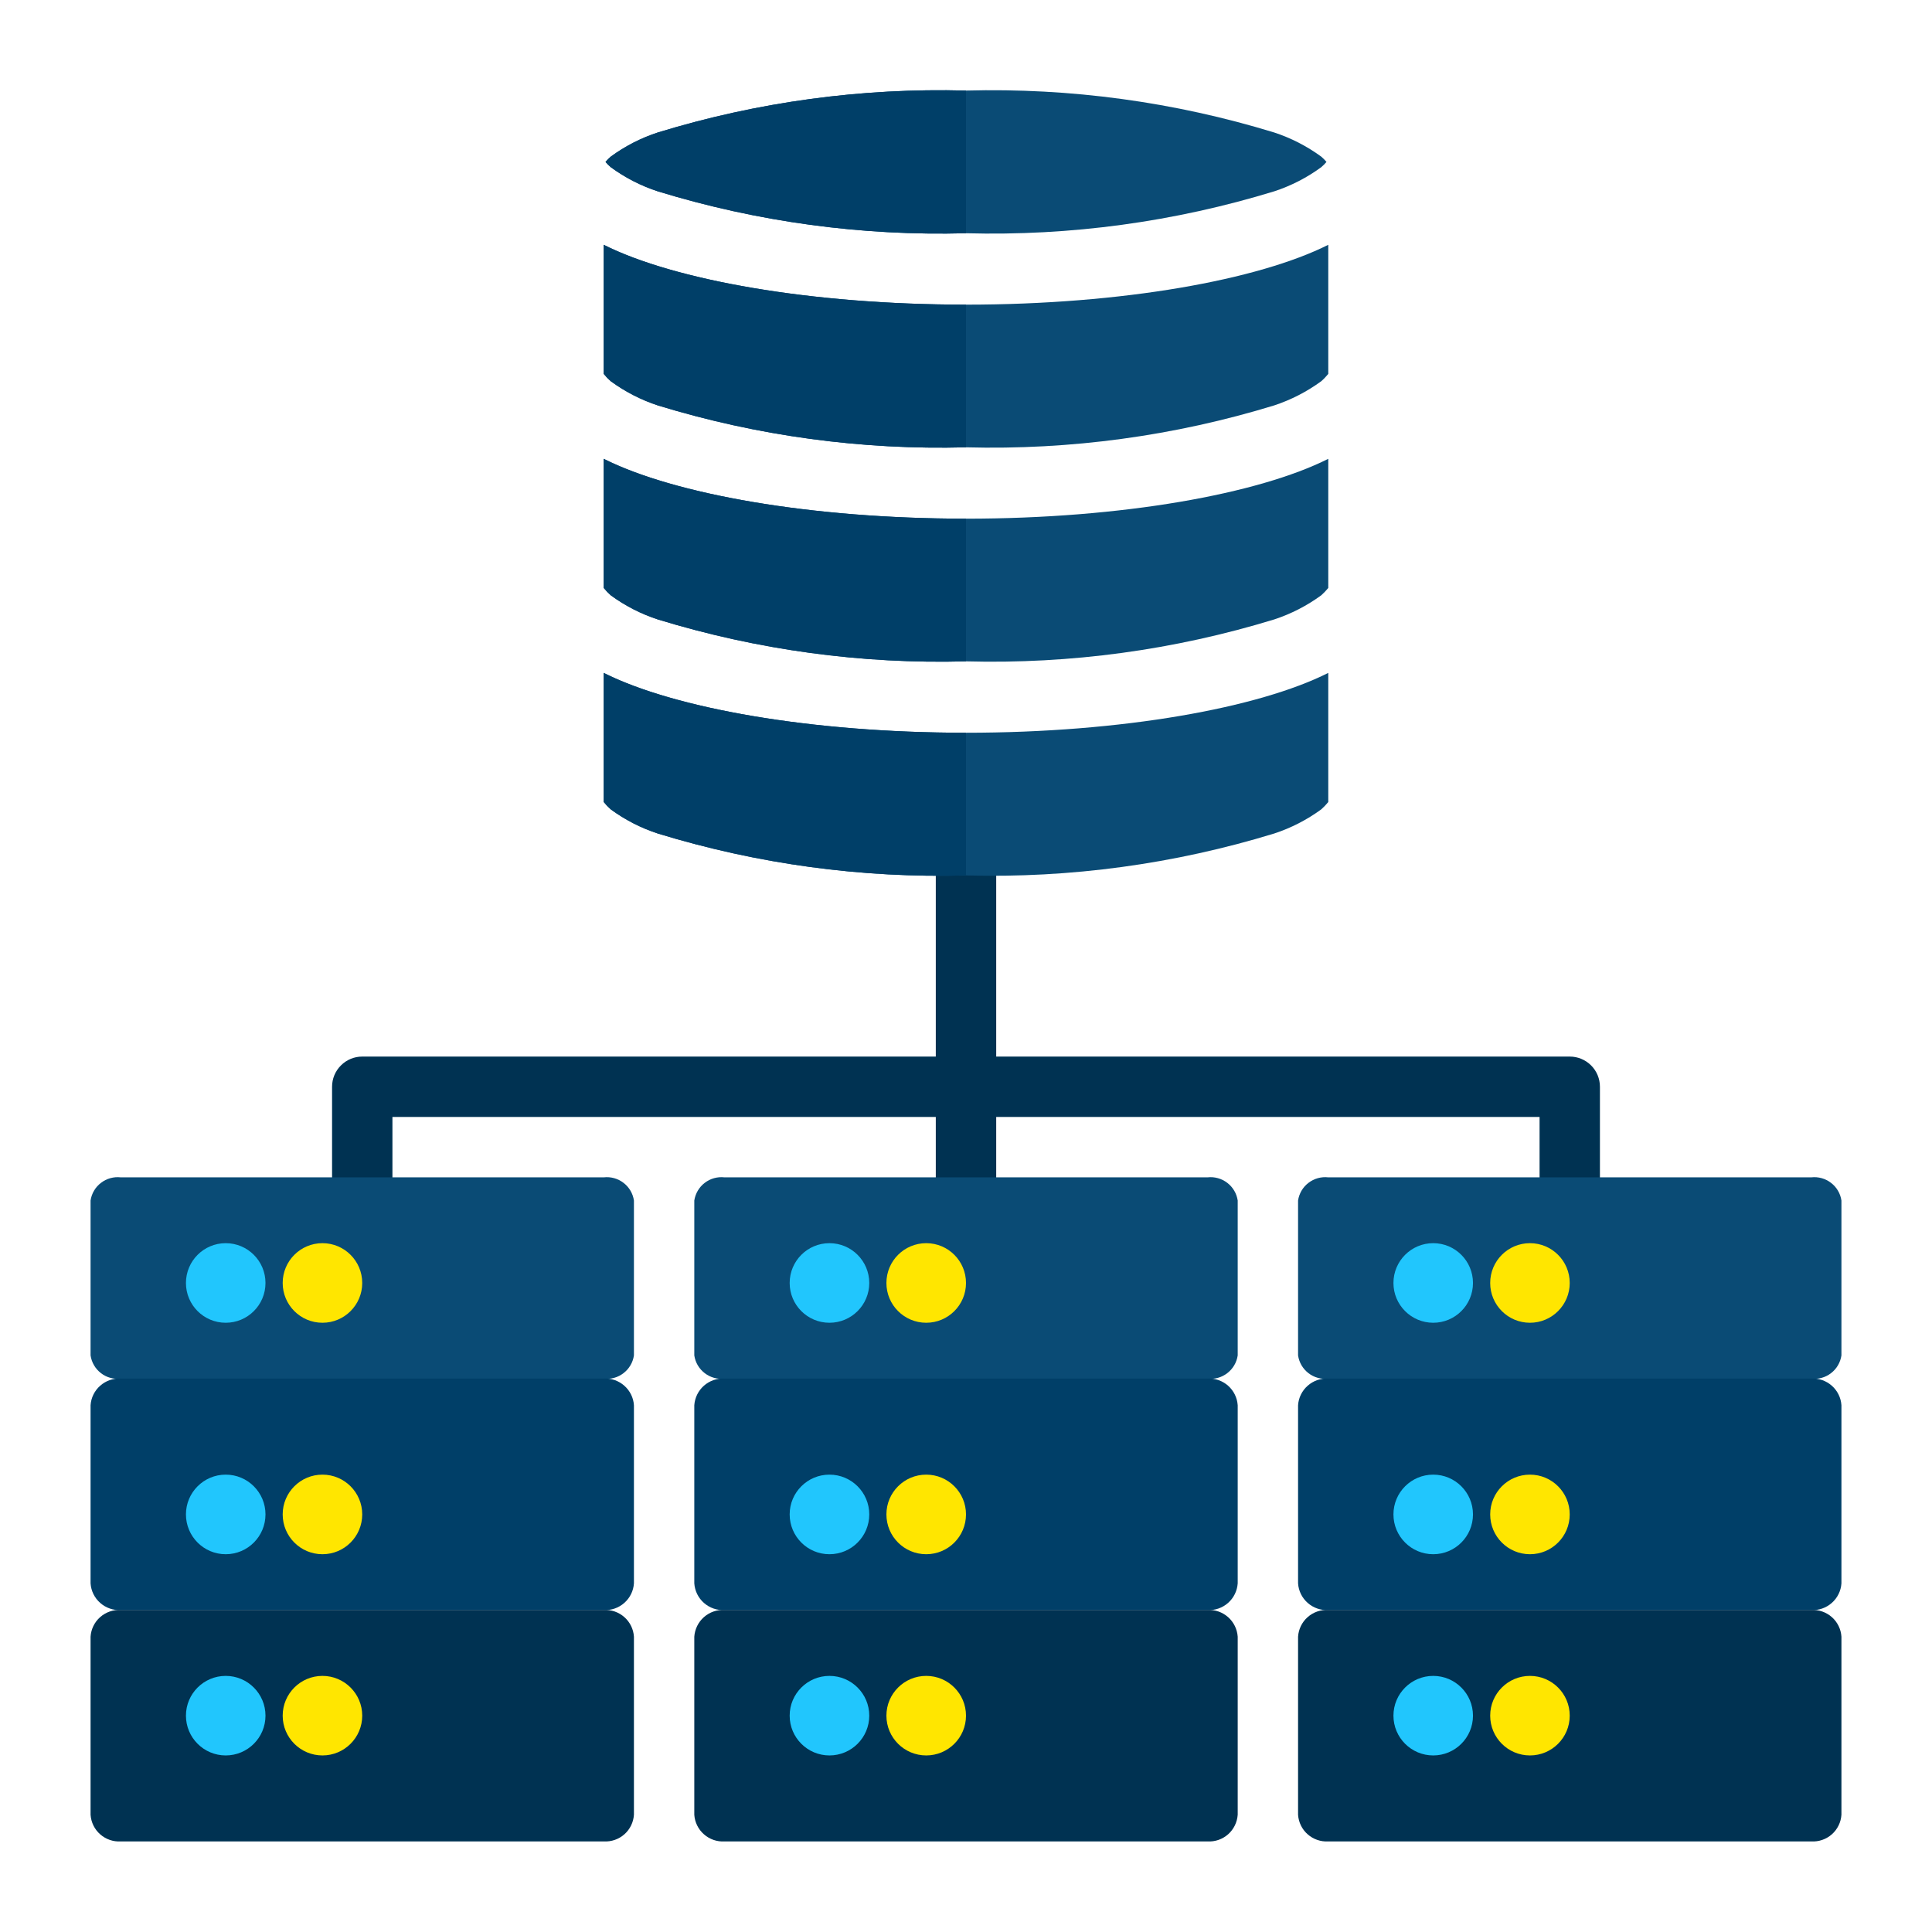
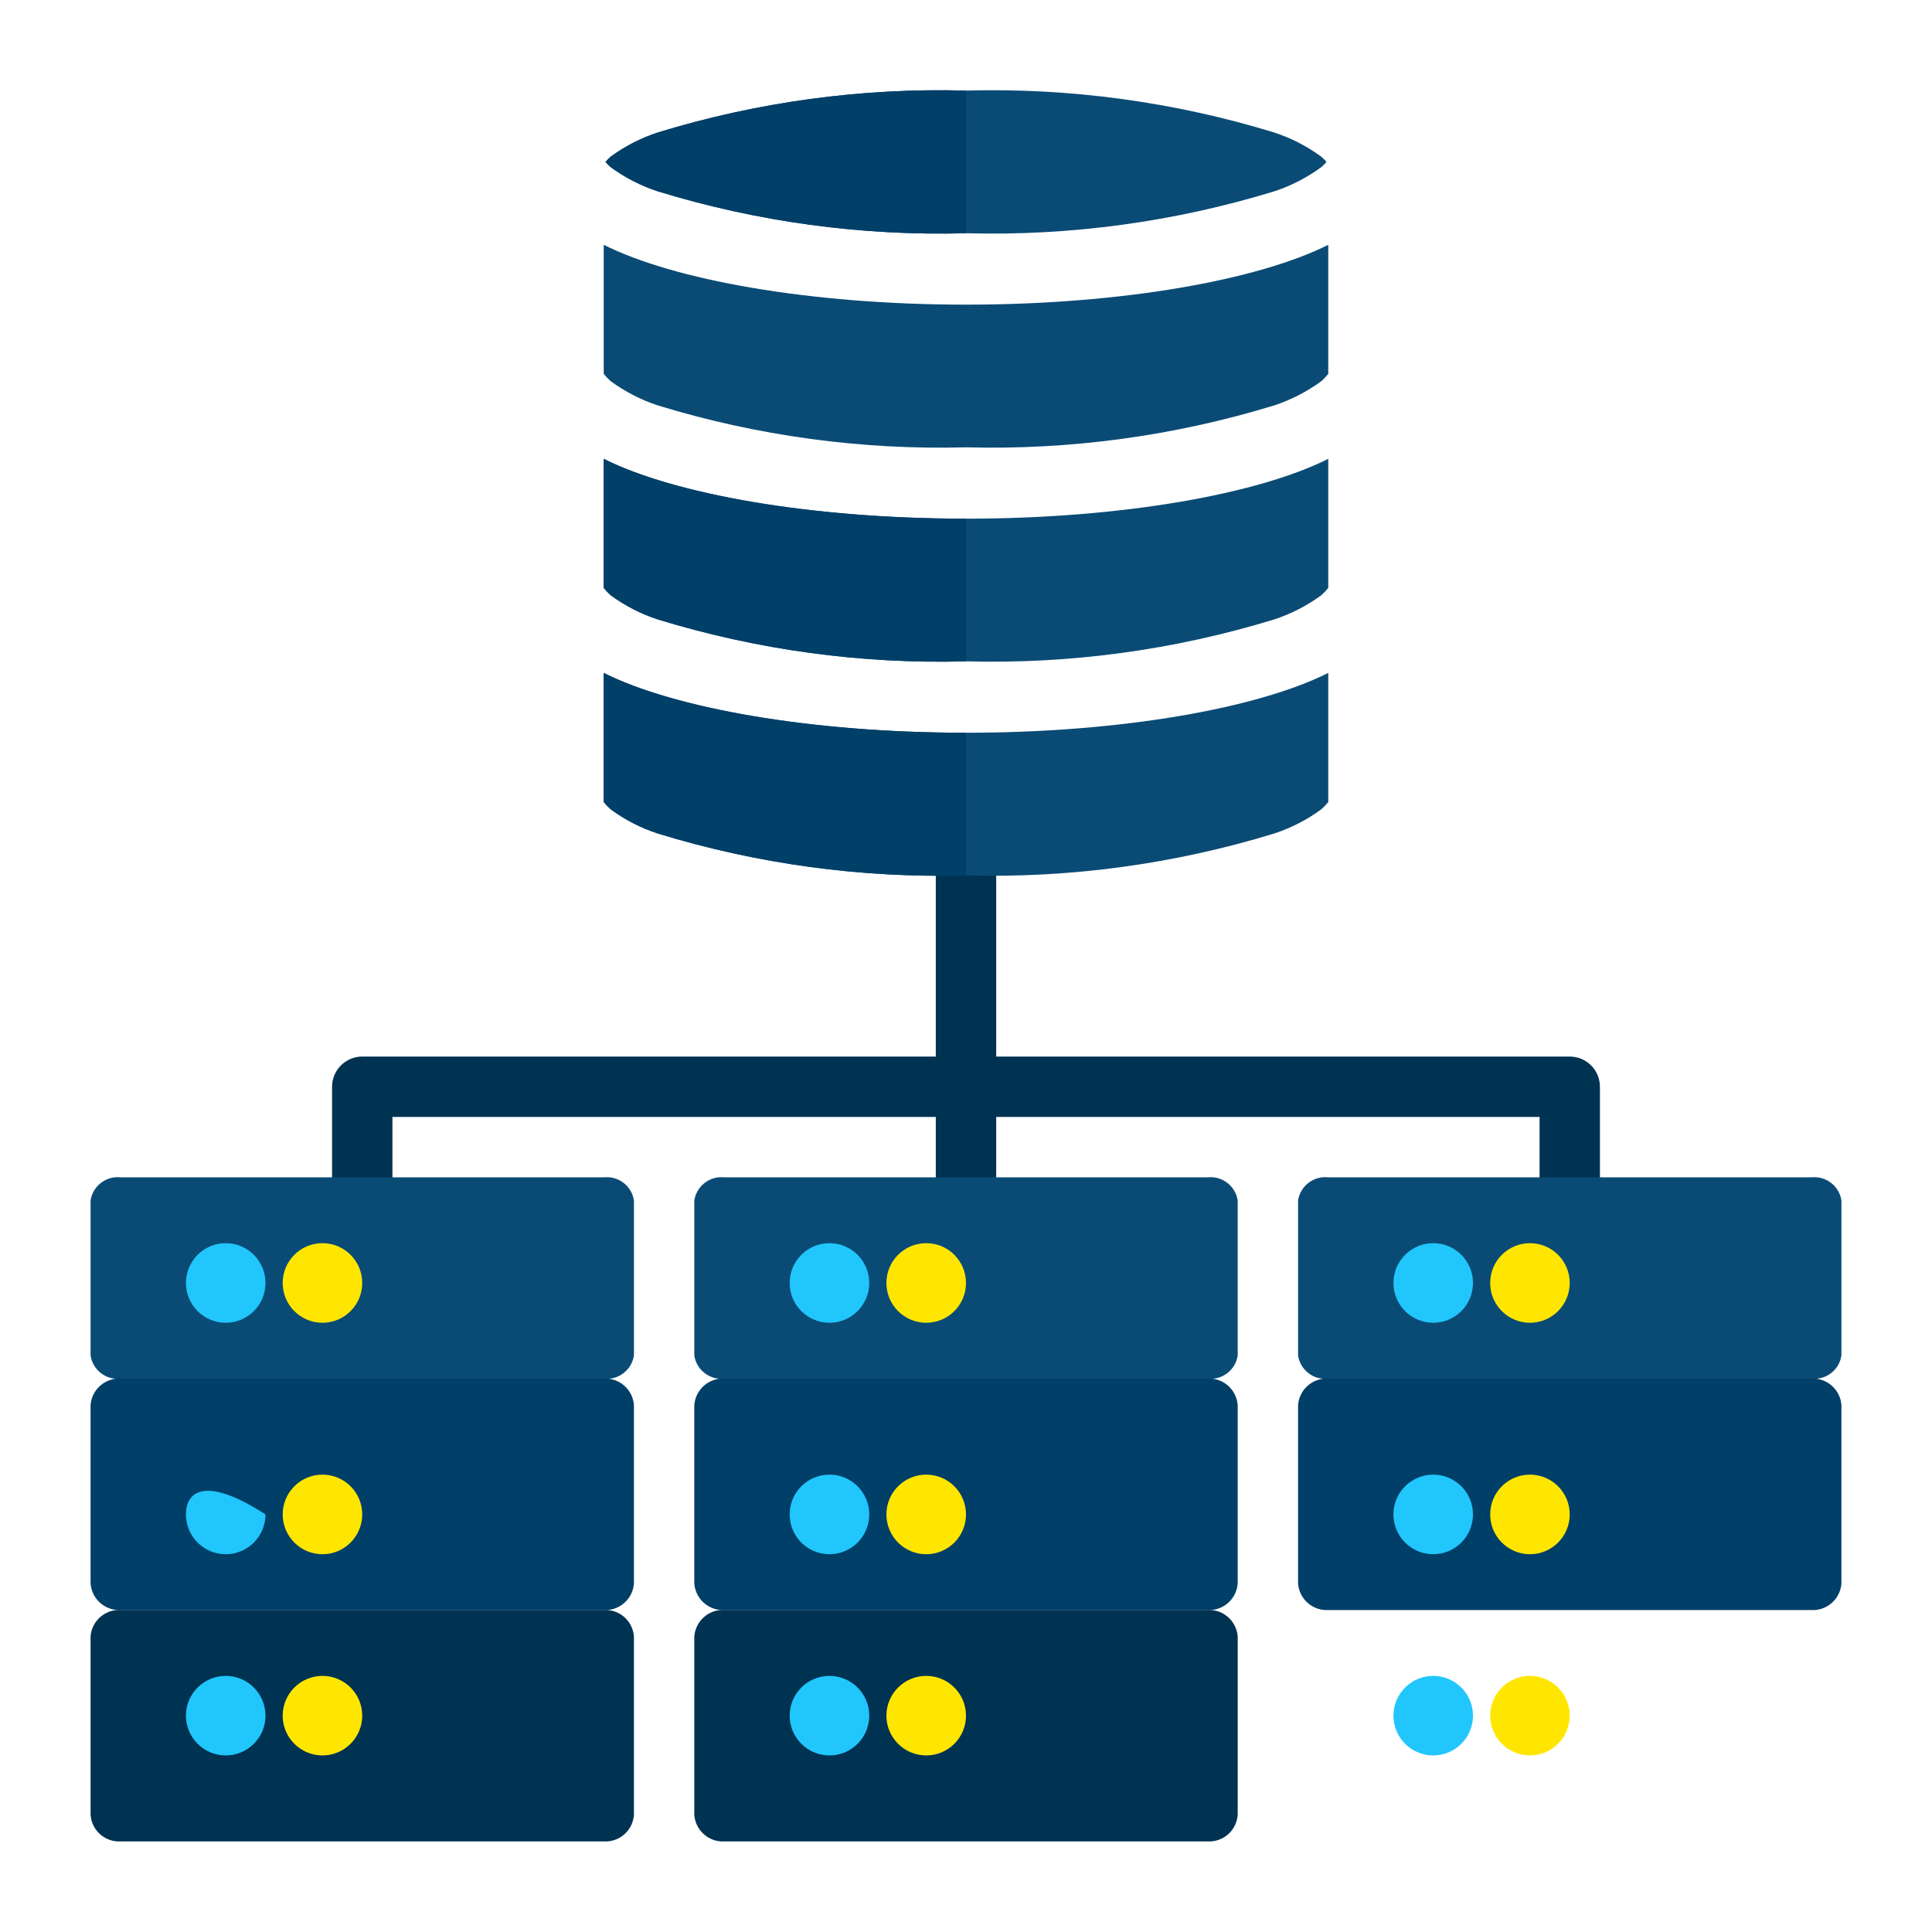
<svg xmlns="http://www.w3.org/2000/svg" width="41" height="41" viewBox="0 0 41 41" fill="none">
  <path fill-rule="evenodd" clip-rule="evenodd" d="M19.859 22.422H7.688C7.518 22.422 7.355 22.489 7.235 22.61C7.114 22.73 7.047 22.893 7.047 23.062V25.625C7.047 25.795 7.114 25.958 7.235 26.078C7.355 26.198 7.518 26.266 7.688 26.266C7.857 26.266 8.02 26.198 8.14 26.078C8.261 25.958 8.328 25.795 8.328 25.625V23.703H19.859V25.625C19.859 25.795 19.927 25.958 20.047 26.078C20.167 26.198 20.33 26.266 20.5 26.266C20.67 26.266 20.833 26.198 20.953 26.078C21.073 25.958 21.141 25.795 21.141 25.625V23.703H32.672V25.625C32.672 25.795 32.739 25.958 32.859 26.078C32.98 26.198 33.143 26.266 33.312 26.266C33.482 26.266 33.645 26.198 33.766 26.078C33.886 25.958 33.953 25.795 33.953 25.625V23.062C33.953 22.893 33.886 22.73 33.766 22.61C33.645 22.489 33.482 22.422 33.312 22.422H21.141V17.938C21.141 17.768 21.073 17.605 20.953 17.485C20.833 17.364 20.67 17.297 20.5 17.297C20.33 17.297 20.167 17.364 20.047 17.485C19.927 17.605 19.859 17.768 19.859 17.938V22.422Z" fill="#003252" />
  <path fill-rule="evenodd" clip-rule="evenodd" d="M26.266 25.477C26.244 25.328 26.164 25.193 26.045 25.102C25.925 25.01 25.775 24.968 25.625 24.985H15.375C15.225 24.968 15.075 25.01 14.955 25.102C14.836 25.193 14.757 25.328 14.734 25.477V28.764C14.756 28.914 14.835 29.048 14.955 29.14C15.075 29.233 15.225 29.274 15.375 29.258H25.625C25.775 29.274 25.925 29.233 26.045 29.14C26.165 29.048 26.244 28.914 26.266 28.764V25.477Z" fill="#0A4B75" />
  <path fill-rule="evenodd" clip-rule="evenodd" d="M39.078 25.477C39.056 25.328 38.977 25.193 38.857 25.102C38.738 25.01 38.587 24.968 38.438 24.985H28.188C28.038 24.968 27.887 25.01 27.768 25.102C27.648 25.193 27.569 25.328 27.547 25.477V28.764C27.569 28.914 27.648 29.048 27.767 29.14C27.887 29.233 28.038 29.274 28.188 29.258H38.438C38.587 29.274 38.738 29.233 38.858 29.14C38.977 29.048 39.056 28.914 39.078 28.764V25.477Z" fill="#0A4B75" />
  <path fill-rule="evenodd" clip-rule="evenodd" d="M13.453 25.477C13.431 25.328 13.352 25.193 13.232 25.102C13.113 25.01 12.962 24.968 12.812 24.985H2.562C2.413 24.968 2.262 25.01 2.143 25.102C2.023 25.193 1.944 25.328 1.922 25.477V28.764C1.944 28.914 2.023 29.048 2.142 29.14C2.262 29.233 2.413 29.274 2.562 29.258H12.812C12.962 29.274 13.113 29.233 13.232 29.14C13.352 29.048 13.431 28.914 13.453 28.764V25.477Z" fill="#0A4B75" />
  <path fill-rule="evenodd" clip-rule="evenodd" d="M26.266 29.822C26.255 29.662 26.182 29.513 26.062 29.407C25.942 29.301 25.785 29.246 25.625 29.255H15.375C15.215 29.246 15.058 29.301 14.938 29.407C14.818 29.513 14.745 29.662 14.734 29.822V33.601C14.745 33.761 14.818 33.91 14.938 34.016C15.058 34.122 15.215 34.177 15.375 34.168H25.625C25.785 34.177 25.942 34.122 26.062 34.016C26.182 33.91 26.255 33.761 26.266 33.601V29.822Z" fill="#003F68" />
  <path fill-rule="evenodd" clip-rule="evenodd" d="M39.078 29.822C39.068 29.662 38.994 29.513 38.874 29.407C38.754 29.301 38.597 29.246 38.438 29.255H28.188C28.028 29.246 27.871 29.301 27.751 29.407C27.631 29.513 27.557 29.662 27.547 29.822V33.601C27.557 33.761 27.631 33.91 27.751 34.016C27.871 34.122 28.028 34.177 28.188 34.168H38.438C38.597 34.177 38.754 34.122 38.874 34.016C38.994 33.91 39.068 33.761 39.078 33.601V29.822Z" fill="#003F68" />
  <path fill-rule="evenodd" clip-rule="evenodd" d="M13.453 29.822C13.443 29.662 13.369 29.513 13.249 29.407C13.129 29.301 12.972 29.246 12.812 29.255H2.562C2.403 29.246 2.246 29.301 2.126 29.407C2.006 29.513 1.932 29.662 1.922 29.822V33.601C1.932 33.761 2.006 33.91 2.126 34.016C2.246 34.122 2.403 34.177 2.562 34.168H12.812C12.972 34.177 13.129 34.122 13.249 34.016C13.369 33.91 13.443 33.761 13.453 33.601V29.822Z" fill="#003F68" />
  <path fill-rule="evenodd" clip-rule="evenodd" d="M26.266 34.733C26.255 34.574 26.182 34.424 26.062 34.318C25.942 34.212 25.785 34.157 25.625 34.166H15.375C15.215 34.157 15.058 34.212 14.938 34.318C14.818 34.424 14.745 34.574 14.734 34.733V38.513C14.745 38.673 14.819 38.822 14.939 38.927C15.059 39.033 15.215 39.087 15.375 39.078H25.625C25.785 39.087 25.942 39.033 26.062 38.927C26.182 38.821 26.255 38.671 26.266 38.511V34.733Z" fill="#003252" />
-   <path fill-rule="evenodd" clip-rule="evenodd" d="M39.078 34.733C39.068 34.574 38.995 34.424 38.875 34.318C38.755 34.212 38.597 34.157 38.438 34.166H28.188C28.027 34.157 27.87 34.212 27.75 34.318C27.63 34.424 27.557 34.574 27.547 34.733V38.513C27.558 38.673 27.631 38.822 27.751 38.927C27.871 39.033 28.028 39.087 28.188 39.078H38.438C38.597 39.087 38.755 39.033 38.875 38.927C38.995 38.821 39.068 38.671 39.078 38.511V34.733Z" fill="#003252" />
  <path fill-rule="evenodd" clip-rule="evenodd" d="M13.453 34.733C13.443 34.574 13.37 34.424 13.25 34.318C13.13 34.212 12.973 34.157 12.812 34.166H2.562C2.403 34.157 2.245 34.212 2.125 34.318C2.005 34.424 1.932 34.574 1.922 34.733V38.513C1.933 38.673 2.006 38.822 2.126 38.927C2.246 39.033 2.403 39.087 2.562 39.078H12.812C12.973 39.087 13.13 39.033 13.25 38.927C13.37 38.821 13.443 38.671 13.453 38.511V34.733Z" fill="#003252" />
  <path d="M17.602 28.071C18.069 28.071 18.447 27.693 18.447 27.227C18.447 26.76 18.069 26.382 17.602 26.382C17.136 26.382 16.758 26.76 16.758 27.227C16.758 27.693 17.136 28.071 17.602 28.071Z" fill="#21C6FD" />
  <path d="M30.415 28.071C30.881 28.071 31.259 27.693 31.259 27.227C31.259 26.76 30.881 26.382 30.415 26.382C29.949 26.382 29.571 26.76 29.571 27.227C29.571 27.693 29.949 28.071 30.415 28.071Z" fill="#21C6FD" />
  <path d="M4.79 28.071C5.256 28.071 5.634 27.693 5.634 27.227C5.634 26.76 5.256 26.382 4.79 26.382C4.324 26.382 3.946 26.76 3.946 27.227C3.946 27.693 4.324 28.071 4.79 28.071Z" fill="#21C6FD" />
  <path d="M17.602 32.983C18.069 32.983 18.447 32.605 18.447 32.138C18.447 31.672 18.069 31.294 17.602 31.294C17.136 31.294 16.758 31.672 16.758 32.138C16.758 32.605 17.136 32.983 17.602 32.983Z" fill="#21C6FD" />
  <path d="M30.415 32.983C30.881 32.983 31.259 32.605 31.259 32.138C31.259 31.672 30.881 31.294 30.415 31.294C29.949 31.294 29.571 31.672 29.571 32.138C29.571 32.605 29.949 32.983 30.415 32.983Z" fill="#21C6FD" />
-   <path d="M4.79 32.983C5.256 32.983 5.634 32.605 5.634 32.138C5.634 31.672 5.256 31.294 4.79 31.294C4.324 31.294 3.946 31.672 3.946 32.138C3.946 32.605 4.324 32.983 4.79 32.983Z" fill="#21C6FD" />
+   <path d="M4.79 32.983C5.256 32.983 5.634 32.605 5.634 32.138C4.324 31.294 3.946 31.672 3.946 32.138C3.946 32.605 4.324 32.983 4.79 32.983Z" fill="#21C6FD" />
  <path d="M17.602 37.253C18.069 37.253 18.447 36.875 18.447 36.409C18.447 35.943 18.069 35.565 17.602 35.565C17.136 35.565 16.758 35.943 16.758 36.409C16.758 36.875 17.136 37.253 17.602 37.253Z" fill="#21C6FD" />
  <path d="M30.415 37.253C30.881 37.253 31.259 36.875 31.259 36.409C31.259 35.943 30.881 35.565 30.415 35.565C29.949 35.565 29.571 35.943 29.571 36.409C29.571 36.875 29.949 37.253 30.415 37.253Z" fill="#21C6FD" />
  <path d="M4.79 37.253C5.256 37.253 5.634 36.875 5.634 36.409C5.634 35.943 5.256 35.565 4.79 35.565C4.324 35.565 3.946 35.943 3.946 36.409C3.946 36.875 4.324 37.253 4.79 37.253Z" fill="#21C6FD" />
  <path d="M19.656 28.071C20.122 28.071 20.5 27.693 20.5 27.227C20.5 26.76 20.122 26.382 19.656 26.382C19.189 26.382 18.811 26.76 18.811 27.227C18.811 27.693 19.189 28.071 19.656 28.071Z" fill="#FFE600" />
  <path d="M32.468 28.071C32.934 28.071 33.312 27.693 33.312 27.227C33.312 26.76 32.934 26.382 32.468 26.382C32.002 26.382 31.624 26.76 31.624 27.227C31.624 27.693 32.002 28.071 32.468 28.071Z" fill="#FFE600" />
  <path d="M6.843 28.071C7.309 28.071 7.687 27.693 7.687 27.227C7.687 26.76 7.309 26.382 6.843 26.382C6.377 26.382 5.999 26.76 5.999 27.227C5.999 27.693 6.377 28.071 6.843 28.071Z" fill="#FFE600" />
  <path d="M19.656 32.983C20.122 32.983 20.5 32.605 20.5 32.138C20.5 31.672 20.122 31.294 19.656 31.294C19.189 31.294 18.811 31.672 18.811 32.138C18.811 32.605 19.189 32.983 19.656 32.983Z" fill="#FFE600" />
  <path d="M32.468 32.983C32.934 32.983 33.312 32.605 33.312 32.138C33.312 31.672 32.934 31.294 32.468 31.294C32.002 31.294 31.624 31.672 31.624 32.138C31.624 32.605 32.002 32.983 32.468 32.983Z" fill="#FFE600" />
  <path d="M6.843 32.983C7.309 32.983 7.687 32.605 7.687 32.138C7.687 31.672 7.309 31.294 6.843 31.294C6.377 31.294 5.999 31.672 5.999 32.138C5.999 32.605 6.377 32.983 6.843 32.983Z" fill="#FFE600" />
  <path d="M19.656 37.253C20.122 37.253 20.5 36.875 20.5 36.409C20.5 35.943 20.122 35.565 19.656 35.565C19.189 35.565 18.811 35.943 18.811 36.409C18.811 36.875 19.189 37.253 19.656 37.253Z" fill="#FFE600" />
  <path d="M32.468 37.253C32.934 37.253 33.312 36.875 33.312 36.409C33.312 35.943 32.934 35.565 32.468 35.565C32.002 35.565 31.624 35.943 31.624 36.409C31.624 36.875 32.002 37.253 32.468 37.253Z" fill="#FFE600" />
  <path d="M6.843 37.253C7.309 37.253 7.687 36.875 7.687 36.409C7.687 35.943 7.309 35.565 6.843 35.565C6.377 35.565 5.999 35.943 5.999 36.409C5.999 36.875 6.377 37.253 6.843 37.253Z" fill="#FFE600" />
  <path d="M12.812 14.28V17.02C12.857 17.076 12.907 17.128 12.961 17.176C13.264 17.398 13.601 17.571 13.958 17.688C16.076 18.337 18.285 18.638 20.5 18.578C22.715 18.638 24.924 18.337 27.042 17.688C27.399 17.571 27.735 17.398 28.039 17.176C28.093 17.128 28.142 17.076 28.188 17.02V14.28C26.714 15.022 23.824 15.55 20.5 15.55C17.176 15.55 14.286 15.022 12.812 14.28Z" fill="#0A4B75" />
  <path d="M13.958 4.06C16.076 4.709 18.285 5.01 20.5 4.95C22.714 5.01 24.924 4.709 27.042 4.06C27.399 3.943 27.736 3.77 28.039 3.548C28.079 3.514 28.116 3.476 28.15 3.436C28.116 3.396 28.079 3.359 28.039 3.324C27.735 3.102 27.399 2.929 27.042 2.812C24.924 2.163 22.714 1.862 20.5 1.922C18.285 1.862 16.076 2.163 13.958 2.812C13.601 2.929 13.264 3.102 12.961 3.324C12.921 3.359 12.884 3.396 12.85 3.436C12.884 3.476 12.921 3.514 12.961 3.548C13.264 3.77 13.601 3.943 13.958 4.06Z" fill="#0A4B75" />
  <path d="M20.5 6.465C17.176 6.465 14.286 5.937 12.812 5.195V7.935C12.857 7.991 12.907 8.043 12.961 8.09C13.264 8.312 13.601 8.485 13.958 8.603C16.076 9.252 18.285 9.552 20.5 9.493C22.715 9.552 24.924 9.252 27.042 8.603C27.399 8.485 27.735 8.312 28.039 8.09C28.093 8.043 28.142 7.991 28.188 7.935V5.195C26.714 5.937 23.824 6.465 20.5 6.465Z" fill="#0A4B75" />
  <path d="M12.812 9.737V12.477C12.857 12.533 12.907 12.585 12.961 12.633C13.264 12.855 13.601 13.028 13.958 13.145C16.076 13.794 18.285 14.095 20.5 14.035C22.715 14.095 24.924 13.794 27.042 13.145C27.399 13.028 27.735 12.855 28.039 12.633C28.093 12.585 28.142 12.533 28.188 12.477V9.737C26.714 10.479 23.824 11.007 20.5 11.007C17.176 11.007 14.286 10.479 12.812 9.737Z" fill="#0A4B75" />
  <path d="M12.812 14.28V17.02C12.857 17.076 12.907 17.128 12.961 17.176C13.264 17.398 13.601 17.571 13.958 17.688C16.076 18.337 18.285 18.638 20.5 18.578V15.55C17.202 15.55 14.333 15.03 12.847 14.298L12.812 14.28Z" fill="#003F68" />
  <path d="M12.812 9.737V12.477C12.857 12.533 12.907 12.585 12.961 12.633C13.264 12.855 13.601 13.028 13.958 13.145C16.076 13.794 18.285 14.095 20.5 14.035V11.007C17.202 11.007 14.333 10.488 12.847 9.755L12.812 9.737Z" fill="#003F68" />
  <path d="M13.958 2.812C13.601 2.929 13.264 3.102 12.961 3.324C12.921 3.359 12.884 3.396 12.85 3.436C12.884 3.476 12.921 3.514 12.961 3.548C13.264 3.77 13.601 3.943 13.958 4.06C16.076 4.709 18.285 5.01 20.5 4.95V1.922C18.285 1.862 16.076 2.163 13.958 2.812Z" fill="#003F68" />
-   <path d="M12.812 5.195V7.935C12.857 7.991 12.907 8.043 12.961 8.09C13.264 8.312 13.601 8.485 13.958 8.603C16.076 9.252 18.285 9.552 20.5 9.493V6.465C17.202 6.465 14.333 5.945 12.847 5.213L12.812 5.195Z" fill="#003F68" />
</svg>